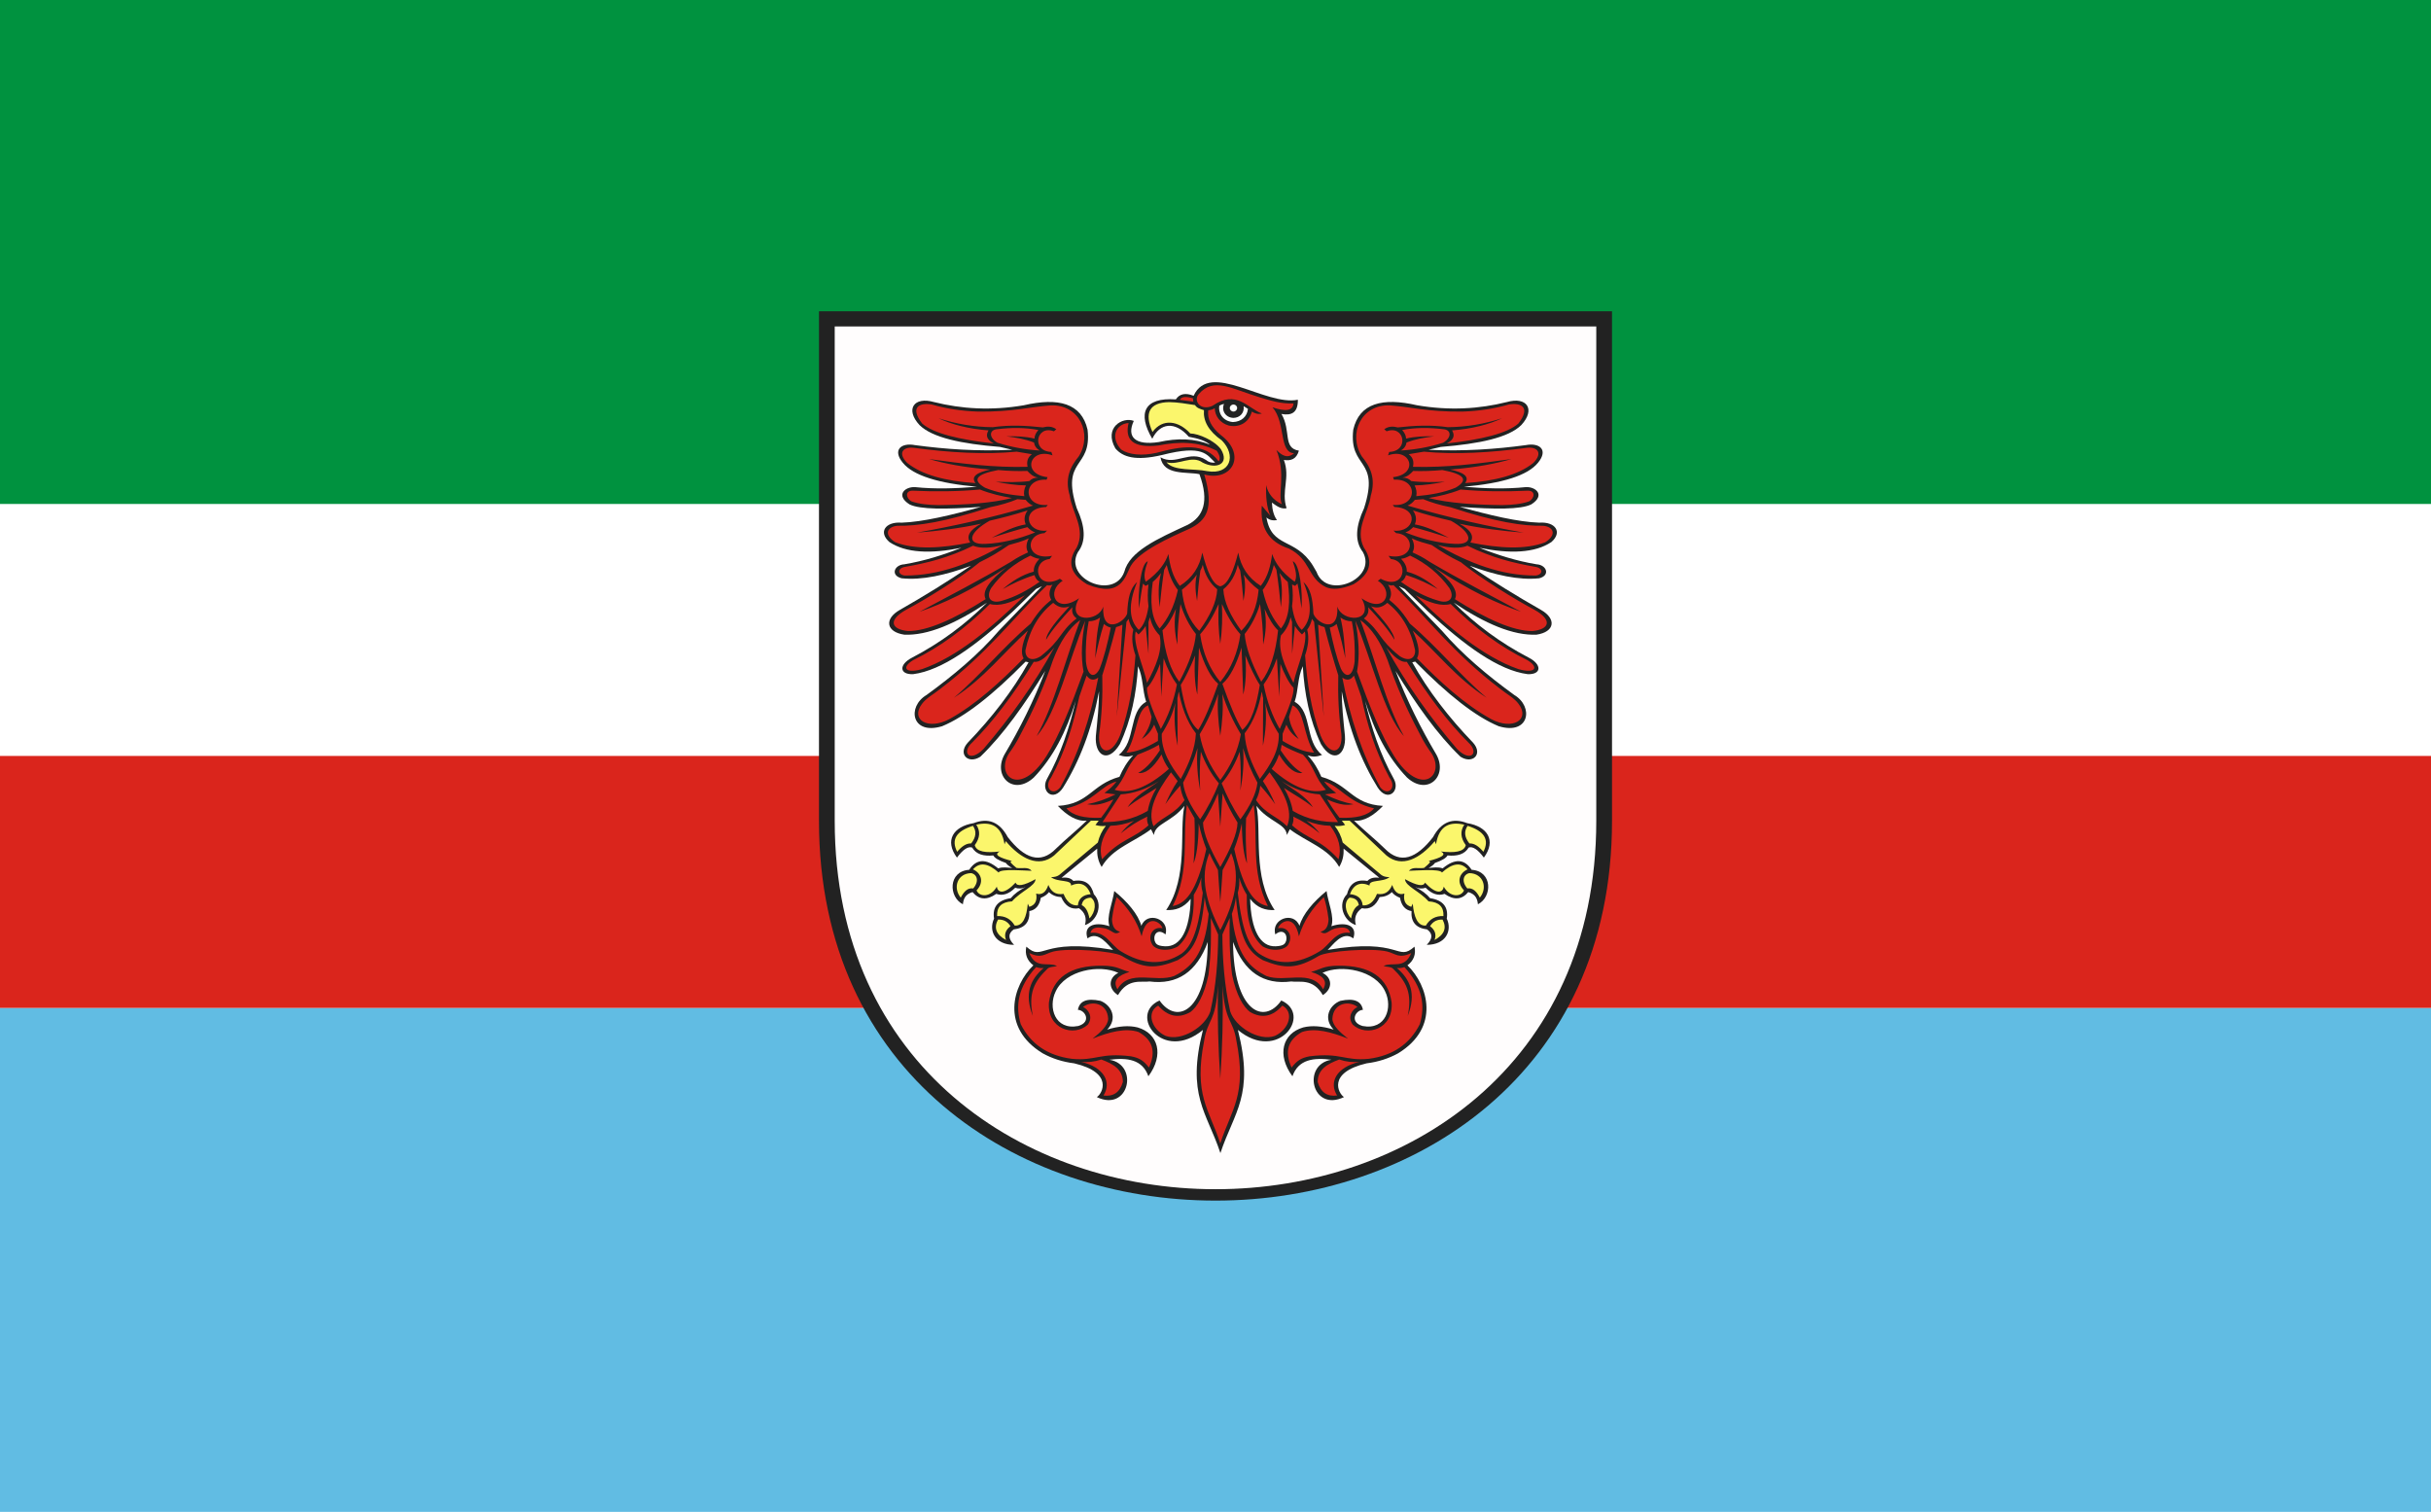
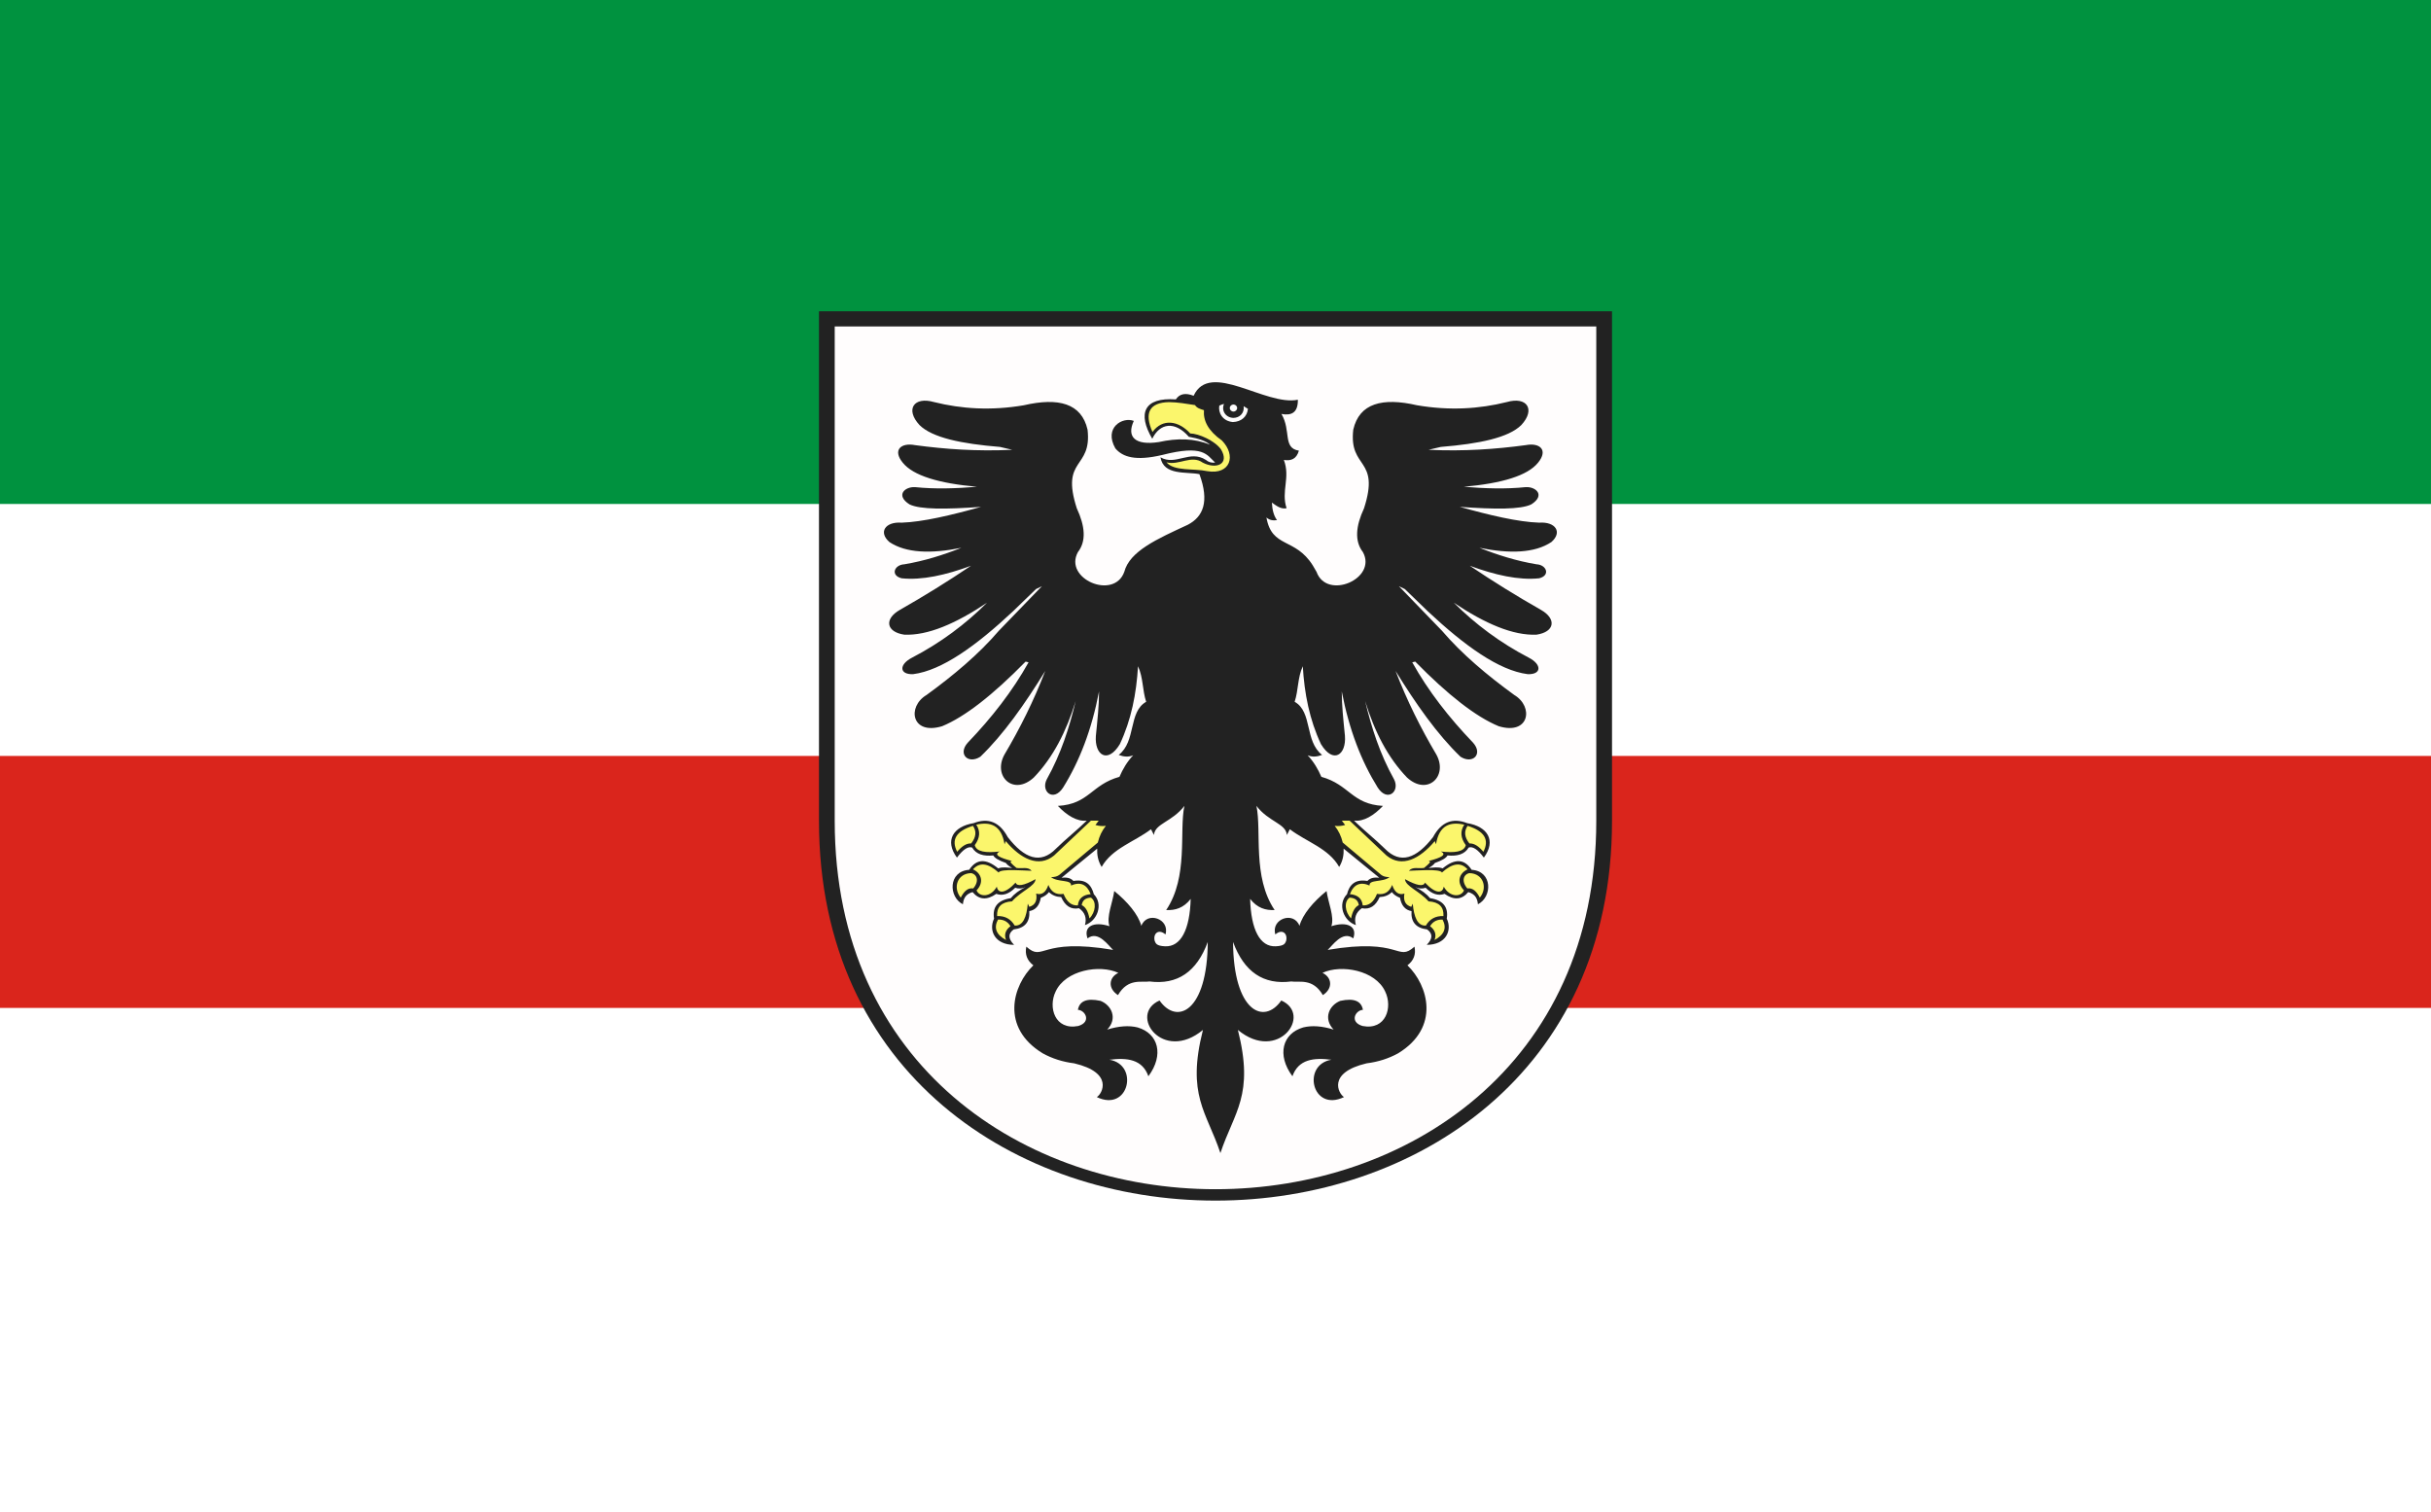
<svg xmlns="http://www.w3.org/2000/svg" version="1.0" width="1640" height="1020" id="svg2">
  <defs id="defs4">
    <marker markerUnits="strokeWidth" refX="0" refY="5" markerWidth="4" markerHeight="3" orient="auto" viewBox="0 0 10 10" id="ArrowEnd">
-       <path d="M 0,0 L 10,5 L 0,10 L 0,0 z" id="path7" />
+       <path d="M 0,0 L 0,10 L 0,0 z" id="path7" />
    </marker>
    <marker markerUnits="strokeWidth" refX="10" refY="5" markerWidth="4" markerHeight="3" orient="auto" viewBox="0 0 10 10" id="ArrowStart">
-       <path d="M 10,0 L 0,5 L 10,10 L 10,0 z" id="path10" />
-     </marker>
+       </marker>
  </defs>
  <g transform="translate(326.836,500.476)" id="g2434">
    <rect width="1640" height="1020" x="-326.836" y="-500.476" id="rect2432" style="fill:#ffffff;fill-opacity:1" />
    <rect width="1640" height="340" x="-326.836" y="-500.476" id="rect2398" style="fill:#00923f;fill-opacity:1" />
-     <rect width="1640" height="340" x="-326.836" y="179.524" id="rect2428" style="fill:#61bce3;fill-opacity:1" />
    <rect width="1640" height="170" x="-326.836" y="9.524" id="rect2430" style="fill:#da251c;fill-opacity:1" />
  </g>
  <g transform="translate(329.693,485.811)" id="g2444">
    <path d="M 757.807,-275.811 L 757.807,68.029 C 757.807,409.576 222.807,409.576 222.807,68.029 L 222.807,-275.811 L 757.807,-275.811" id="path14" style="fill:#222222;fill-rule:evenodd;stroke:none" />
-     <path d="M 493.528,-90.245 C 488.128,-91.448 484.531,-101.046 481.4,-112.989 C 479.645,-103.514 474.795,-95.906 466.21,-90.555 C 461.371,-96.741 459.532,-104.223 458.534,-112.062 C 456.46,-106.007 452.251,-99.816 443.346,-93.34 C 441.491,-96.457 442.638,-101.511 444.625,-107.113 C 439.828,-105.816 437.857,-85.263 438.711,-75.389 C 439.546,-80.459 440.134,-86.599 441.428,-92.1 C 441.958,-91.587 442.491,-91.073 443.024,-90.555 C 443.717,-90.864 444.408,-91.173 445.1,-91.482 C 444.505,-86.585 444.424,-81.684 445.1,-76.782 C 443.983,-68.995 441.799,-63.684 438.545,-60.846 C 431.978,-67.431 431.205,-77.941 437.428,-93.187 C 432.686,-88.805 431.194,-82.41 430.715,-71.833 C 428.748,-65.595 413.501,-57.186 414.567,-76.63 C 411.692,-65.953 388.826,-65.335 398.26,-82.197 C 382.058,-71.007 375.983,-87.147 387.23,-93.959 C 386.592,-94.42 385.951,-94.886 385.313,-95.351 C 369.204,-86.681 365.393,-107.324 378.441,-108.658 C 378.97,-109.381 379.504,-110.103 380.037,-110.821 C 362.344,-107.318 361.276,-125.112 374.92,-126.139 C 375.503,-126.706 376.091,-127.271 376.679,-127.837 C 362.185,-126.192 358.772,-143.107 376.041,-143.773 C 376.412,-144.235 376.787,-144.701 377.158,-145.166 C 360.372,-143.568 359.785,-163.165 376.362,-162.185 C 376.574,-162.752 376.787,-163.318 376.999,-163.888 C 359.244,-165.839 364.925,-184.125 380.359,-178.588 C 380.091,-179.358 379.828,-180.133 379.558,-180.907 C 365.757,-181.425 369.378,-199.372 381.316,-194.832 C 381.846,-195.294 382.38,-195.759 382.913,-196.222 C 380.118,-198.258 377.026,-198.31 373.8,-197.458 C 362.73,-198.683 351.564,-199.275 340.058,-197.611 C 327.416,-197.707 315.233,-199.834 303.441,-203.644 C 312.102,-199.416 324.254,-196.374 337.183,-195.443 C 335.896,-193.231 334.663,-189.831 340.7,-186.624 C 317.332,-189.208 300.002,-193.372 292.411,-200.083 C 283.83,-211.256 290.706,-214.243 298.804,-212.924 C 308.609,-210.091 319.056,-208.493 330.145,-208.131 C 353.918,-207.874 364.899,-211.326 379.075,-212.306 C 398.558,-213.107 407.463,-193.096 398.102,-177.954 C 392.262,-170.93 388.479,-162.912 392.027,-151.338 C 393.568,-139.684 402.952,-128.955 396.66,-116.367 C 390.055,-106.673 392.401,-98.42 403.694,-91.608 C 426.907,-82.019 429.37,-97.169 433.119,-103.987 C 439.013,-114.073 459.621,-123.231 472.873,-129.137 C 483.726,-134.47 489.752,-142.023 482.733,-165.709 C 501.424,-160.607 511.694,-179.027 493.825,-192.344 C 487.46,-197.644 484.654,-203.208 485.404,-209.04 C 486.772,-209.081 488.415,-209.546 489.783,-210.429 C 489.987,-204.973 493.478,-200.407 499.163,-198.75 C 505.236,-197.275 512.598,-199.811 514.843,-208.131 C 517.031,-206.678 519.358,-206.191 521.549,-206.85 C 512.103,-210.358 504.296,-223.214 488.276,-212.016 C 480.044,-208.351 475.119,-215.509 479.034,-219.967 C 489.211,-231.657 501.189,-223.427 520.254,-217.714 C 526.875,-215.729 534.358,-213.252 542.915,-213.61 C 542.571,-208.776 537.847,-207.911 528.741,-211.025 C 537.914,-200.493 532.916,-180.616 543.325,-180.018 C 538.664,-176.092 534.968,-178.684 531.413,-182.204 C 537.983,-166.036 532.027,-152.257 535.107,-145.632 C 529.356,-148.347 525.797,-152.651 524.429,-158.551 C 524.274,-151.017 524.715,-143.826 527.3,-137.881 C 525.383,-140.131 523.466,-142.384 521.549,-144.641 C 520.266,-129.852 526.125,-120.222 539.769,-115.748 C 554.85,-108.222 552.187,-95.739 564.906,-89.664 C 569.119,-87.906 574.847,-88.093 583.369,-91.612 C 594.666,-98.42 597.012,-106.673 590.404,-116.371 C 584.115,-128.955 593.492,-139.684 595.037,-151.341 C 598.585,-162.912 594.806,-170.93 588.962,-177.957 C 579.605,-193.096 588.506,-213.111 607.989,-212.31 C 622.166,-211.33 633.146,-207.878 656.919,-208.135 C 668.004,-208.497 678.451,-210.093 688.26,-212.928 C 696.361,-214.243 703.237,-211.259 694.657,-200.087 C 687.066,-193.376 669.735,-189.212 646.368,-186.628 C 652.405,-189.831 651.173,-193.235 649.885,-195.446 C 662.805,-196.374 674.962,-199.42 683.626,-203.648 C 671.834,-199.842 659.652,-197.715 647.01,-197.614 C 635.508,-199.279 624.341,-198.687 613.269,-197.461 C 610.045,-198.31 606.953,-198.262 604.155,-196.225 C 604.684,-195.763 605.218,-195.298 605.751,-194.836 C 617.69,-199.372 621.312,-181.429 607.506,-180.911 C 607.243,-180.14 606.977,-179.366 606.71,-178.59 C 622.143,-184.125 627.824,-165.846 610.069,-163.891 C 610.278,-163.326 610.493,-162.759 610.706,-162.189 C 627.279,-163.169 626.691,-143.572 609.906,-145.17 C 610.278,-144.708 610.652,-144.243 611.023,-143.777 C 628.288,-143.111 624.875,-126.192 610.385,-127.841 C 610.969,-127.275 611.557,-126.709 612.144,-126.143 C 625.787,-125.115 624.72,-107.318 607.026,-110.825 C 607.557,-110.106 608.09,-109.384 608.623,-108.662 C 621.667,-107.332 617.861,-86.685 601.751,-95.355 C 601.113,-94.893 600.471,-94.428 599.834,-93.962 C 611.077,-87.154 605.002,-71.01 588.803,-82.201 C 598.234,-65.338 575.372,-65.956 572.493,-76.633 C 573.556,-57.19 558.317,-65.599 556.346,-71.837 C 555.866,-82.41 554.375,-88.805 549.632,-93.191 C 555.851,-77.944 555.077,-67.435 548.515,-60.85 C 545.265,-63.688 543.081,-68.999 541.96,-76.786 C 542.636,-81.687 542.555,-86.585 541.96,-91.485 C 542.648,-91.18 543.344,-90.871 544.035,-90.559 C 544.565,-91.073 545.099,-91.587 545.632,-92.104 C 546.922,-86.603 547.51,-80.466 548.349,-75.393 C 549.199,-85.263 547.232,-105.816 542.435,-107.116 C 544.422,-101.519 545.57,-96.465 543.715,-93.344 C 534.81,-99.816 530.601,-106.007 528.526,-112.065 C 527.528,-104.226 525.692,-96.748 520.85,-90.559 C 512.269,-95.906 507.419,-103.514 505.66,-112.993 C 502.533,-101.049 498.935,-91.452 493.532,-90.249 L 493.528,-90.245 z M 475.386,-214.842 C 475.166,-215.569 475.05,-216.294 475.174,-217.028 C 470.45,-218.552 467.188,-218.22 466.296,-216.038 L 475.389,-214.846 L 475.386,-214.842 z M 431.669,-200.426 C 422.985,-199.811 419.093,-190.579 426.714,-182.479 C 432.04,-178.922 440.783,-178.152 450.538,-180.315 C 467.231,-184.826 483.012,-187.473 492.434,-174.591 C 493.71,-176.136 493.284,-178.509 491.155,-181.708 C 478.536,-188.147 465.29,-187.917 451.817,-185.264 C 434.452,-183.306 428.991,-189.183 431.669,-200.426 z M 370.823,-195.704 C 361.845,-197.461 352.063,-197.372 343.081,-196.244 C 337.38,-195.882 337.434,-190.367 343.239,-187.116 C 352.778,-184.088 362.32,-182.412 371.863,-181.857 C 369.467,-182.989 368.133,-185.261 367.867,-187.272 C 361.633,-189.7 355.398,-190.676 349.16,-191.447 C 355.394,-191.551 361.953,-191.451 368.188,-189.902 C 368.21,-191.834 369.096,-193.77 370.823,-195.704 z M 616.237,-195.704 C 625.215,-197.461 634.997,-197.372 643.98,-196.244 C 649.681,-195.882 649.63,-190.367 643.821,-187.116 C 634.282,-184.088 624.74,-182.412 615.197,-181.857 C 617.593,-182.989 618.927,-185.261 619.193,-187.272 C 625.428,-189.7 631.662,-190.676 637.9,-191.447 C 631.666,-191.551 625.107,-191.451 618.873,-189.902 C 618.85,-191.834 617.968,-193.77 616.237,-195.704 z M 366.425,-179.381 C 363.31,-177.012 362.831,-174.073 363.549,-170.871 C 341.102,-170.234 319.048,-173.034 297.029,-176.129 C 307.662,-173.038 320.563,-170.457 338.442,-169.013 C 329.29,-167.132 325.159,-164.246 328.371,-159.884 C 307.859,-161.225 292.175,-165.557 282.315,-173.5 C 275.625,-180.233 279.676,-184.46 286.47,-183.712 C 311.257,-180.401 334.817,-179.023 356.191,-181.083 C 359.599,-180.516 363.012,-179.95 366.421,-179.381 L 366.425,-179.381 z M 620.631,-179.381 C 623.747,-177.012 624.226,-174.073 623.507,-170.871 C 645.954,-170.234 668.008,-173.034 690.027,-176.129 C 679.394,-173.038 666.493,-170.457 648.614,-169.013 C 657.766,-167.132 661.897,-164.246 658.685,-159.884 C 679.197,-161.225 694.881,-165.557 704.736,-173.5 C 711.427,-180.233 707.376,-184.46 700.582,-183.712 C 675.796,-180.401 652.231,-179.023 630.862,-181.083 C 627.453,-180.516 624.04,-179.95 620.631,-179.381 z M 370.584,-163.597 C 367.283,-164.164 365.366,-165.966 363.391,-168.081 C 356.836,-167.85 350.281,-168.103 343.722,-168.699 C 328.799,-165.966 325.816,-161.996 334.771,-156.785 C 342.659,-153.489 351.722,-151.889 361.315,-151.061 C 360.836,-153.486 361.211,-155.91 362.432,-158.331 C 355.611,-158.379 348.789,-159.516 341.968,-160.804 C 349.589,-160.551 357.211,-160.276 364.832,-161.266 C 366.27,-162.968 368.299,-163.537 370.588,-163.586 L 370.584,-163.597 z M 616.472,-163.597 C 619.777,-164.164 621.695,-165.966 623.665,-168.081 C 630.22,-167.85 636.775,-168.103 643.334,-168.699 C 658.257,-165.966 661.24,-161.996 652.286,-156.785 C 644.397,-153.489 635.334,-151.889 625.744,-151.061 C 626.22,-153.486 625.849,-155.91 624.627,-158.331 C 631.449,-158.379 638.268,-159.516 645.093,-160.804 C 637.471,-160.551 629.849,-160.276 622.228,-161.266 C 620.79,-162.968 618.761,-163.537 616.472,-163.586 L 616.472,-163.597 z M 352.99,-149.826 C 339.003,-146.265 321.68,-145.286 303.422,-145.028 C 296.654,-145.129 290.416,-145.751 285.353,-147.501 C 281.465,-149.512 280.669,-154.722 285.832,-154.775 C 301.644,-154.034 316.875,-154.227 331.404,-155.546 C 338.601,-152.682 345.798,-151.032 352.99,-149.822 L 352.99,-149.826 z M 634.066,-149.826 C 648.053,-146.265 665.376,-145.286 683.638,-145.028 C 690.406,-145.129 696.644,-145.751 701.707,-147.501 C 705.595,-149.512 706.391,-154.722 701.227,-154.775 C 685.416,-154.034 670.184,-154.227 655.656,-155.546 C 648.459,-152.682 641.263,-151.032 634.069,-149.822 L 634.066,-149.826 z M 362.266,-148.585 C 363.704,-146.678 365.358,-145.393 367.221,-144.719 C 337.353,-135.971 312.335,-130.668 288.866,-126.46 C 303.124,-127.566 317.514,-129.324 332.201,-132.493 C 324.42,-128.266 321.97,-124.035 324.846,-119.804 C 305.154,-115.816 287.614,-114.873 274.319,-119.957 C 266.272,-125.063 268.672,-130.478 275.757,-131.096 C 289.265,-130.843 307.712,-133.569 338.28,-143.629 C 345.315,-144.995 351.34,-146.853 356.67,-149.043 C 358.533,-148.89 360.4,-148.734 362.266,-148.581 L 362.266,-148.585 z M 624.79,-148.585 C 623.352,-146.678 621.699,-145.393 619.835,-144.719 C 649.703,-135.971 674.721,-130.668 698.189,-126.46 C 683.932,-127.566 669.542,-129.324 654.855,-132.493 C 662.636,-128.266 665.086,-124.035 662.211,-119.804 C 681.902,-115.816 699.446,-114.873 712.741,-119.957 C 720.788,-125.063 718.388,-130.478 711.303,-131.096 C 697.796,-130.843 679.348,-133.569 648.78,-143.629 C 641.745,-144.995 635.72,-146.853 630.391,-149.043 C 628.528,-148.89 626.661,-148.734 624.793,-148.581 L 624.79,-148.585 z M 363.545,-141.468 C 355.019,-138.686 346.489,-136.467 337.963,-134.507 C 323.625,-126.511 321.974,-118.207 335.088,-118.881 C 346.06,-119.302 357.273,-122.072 368.666,-126.616 C 366.908,-127.182 365.149,-128.37 363.391,-130.172 C 355.398,-128.064 347.402,-125.588 339.405,-123.055 C 346.876,-126.903 354.37,-130.68 362.27,-132.028 C 360.779,-135.636 361.633,-138.682 363.549,-141.464 L 363.545,-141.468 z M 623.511,-141.468 C 632.037,-138.686 640.567,-136.467 649.093,-134.507 C 663.432,-126.511 665.082,-118.207 651.968,-118.881 C 640.999,-119.302 629.783,-122.072 618.39,-126.616 C 620.148,-127.182 621.906,-128.37 623.665,-130.172 C 631.658,-128.064 639.655,-125.588 647.651,-123.055 C 640.18,-126.903 632.686,-130.68 624.787,-132.028 C 626.278,-135.636 625.424,-138.682 623.507,-141.464 L 623.511,-141.468 z M 346.915,-118.099 C 338.802,-116.013 331.899,-115.603 326.77,-117.637 C 309.965,-109.365 295.282,-105.887 281.036,-103.403 C 275.76,-102.633 275.498,-98.193 280.719,-97.522 C 303.747,-97.422 325.603,-105.827 346.919,-118.102 L 346.915,-118.099 z M 640.141,-118.099 C 648.254,-116.013 655.157,-115.603 660.286,-117.637 C 677.091,-109.365 691.774,-105.887 706.02,-103.403 C 711.295,-102.633 711.559,-98.193 706.337,-97.522 C 683.309,-97.422 661.457,-105.827 640.138,-118.102 L 640.141,-118.099 z M 364.346,-122.586 C 360.082,-120.568 355.178,-119.283 350.915,-118.102 C 343.421,-113.007 339.15,-110.379 331.265,-106.539 C 318.19,-95.717 293.763,-80.871 281.678,-74.466 C 269.113,-67.469 271.432,-61.148 282.957,-60.076 C 295.854,-60.012 313.819,-68.031 335.246,-81.583 C 332.425,-87.125 338.338,-94.51 349.156,-102.938 C 324.965,-87.017 306.723,-78.675 290.629,-73.074 C 310.989,-83.956 331.192,-94.375 352.353,-106.807 C 356.971,-110.032 360.531,-111.577 363.863,-113.149 C 362.32,-115.83 362.483,-119.079 364.342,-122.586 L 364.346,-122.586 z M 622.711,-122.586 C 626.974,-120.568 631.879,-119.283 636.141,-118.102 C 643.635,-113.007 647.907,-110.379 655.791,-106.539 C 668.866,-95.717 693.289,-80.871 705.379,-74.466 C 717.943,-67.469 715.624,-61.148 704.099,-60.076 C 691.202,-60.012 673.237,-68.031 651.81,-81.583 C 654.632,-87.125 648.718,-94.51 637.9,-102.938 C 662.091,-87.017 680.333,-78.675 696.423,-73.074 C 676.063,-83.956 655.865,-94.375 634.7,-106.807 C 630.081,-110.032 626.522,-111.577 623.19,-113.149 C 624.732,-115.83 624.57,-119.079 622.711,-122.586 z M 365.467,-110.981 C 367.33,-109.954 369.246,-109.023 371.542,-108.818 C 369.146,-106.296 367.545,-103.511 367.705,-100.156 C 359.457,-97.954 352.874,-93.493 346.76,-88.395 C 353.032,-91.876 359.777,-95.176 368.184,-97.831 C 368.93,-95.512 370.1,-94.018 371.701,-93.347 C 363.588,-87.572 355.301,-83.136 346.757,-80.66 C 339.107,-78.06 335.056,-82.283 338.922,-89.012 C 345.639,-98.398 354.486,-105.723 365.467,-110.985 L 365.467,-110.981 z M 621.59,-110.981 C 619.727,-109.954 617.81,-109.023 615.515,-108.818 C 617.91,-106.296 619.511,-103.511 619.352,-100.156 C 627.599,-97.954 634.182,-93.493 640.296,-88.395 C 634.02,-91.876 627.279,-95.176 618.869,-97.831 C 618.123,-95.512 616.952,-94.018 615.351,-93.347 C 623.465,-87.572 631.751,-83.136 640.296,-80.66 C 647.945,-78.06 651.996,-82.283 648.13,-89.012 C 641.413,-98.398 632.566,-105.723 621.586,-110.985 L 621.59,-110.981 z M 338.122,-78.331 C 344.194,-76.567 352.294,-78.961 361.787,-84.212 C 339.166,-62.172 316.293,-42.792 292.387,-34.387 C 280.557,-31.087 278.532,-35.727 286.312,-40.42 C 304.211,-49.198 321.502,-61.711 338.122,-78.328 L 338.122,-78.331 z M 648.939,-78.331 C 642.866,-76.567 634.766,-78.961 625.273,-84.212 C 647.895,-62.172 670.767,-42.792 694.672,-34.387 C 706.503,-31.087 708.528,-35.727 700.748,-40.42 C 682.849,-49.198 665.558,-61.711 648.939,-78.328 L 648.939,-78.331 z M 304.86,-21.229 C 336.626,-45.417 352.724,-67.755 376.659,-91.016 C 377.881,-90.603 379.11,-90.912 380.335,-91.325 C 377.668,-86.994 377.934,-83.799 379.535,-81.113 C 375.898,-78.06 371.913,-75.051 365.66,-65.13 C 346.3,-48.59 331.895,-30.345 313.815,-15.043 C 334.28,-28.297 347.073,-45.269 363.704,-60.381 C 359.151,-50.196 358.989,-44.833 360.828,-41.659 C 345.388,-25.891 328.784,-10.599 310.781,-0.653 C 296.176,7.083 284.344,-0.395 292.233,-10.865 C 295.162,-14.938 300.655,-17.777 304.864,-21.229 L 304.86,-21.229 z M 682.2,-21.229 C 650.435,-45.417 634.337,-67.755 610.401,-91.016 C 609.179,-90.603 607.95,-90.912 606.725,-91.325 C 609.392,-86.994 609.122,-83.799 607.521,-81.113 C 611.158,-78.06 615.144,-75.051 621.397,-65.13 C 640.756,-48.59 655.161,-30.345 673.241,-15.043 C 652.773,-28.297 639.983,-45.269 623.352,-60.381 C 627.905,-50.196 628.067,-44.833 626.228,-41.659 C 641.672,-25.891 658.272,-10.599 676.279,-0.653 C 690.884,7.083 702.715,-0.395 694.827,-10.865 C 691.898,-14.938 686.405,-17.777 682.196,-21.229 L 682.2,-21.229 z M 380.818,-79.107 C 371.171,-71.576 364.933,-60.951 362.108,-47.231 C 361.726,-41.973 365.903,-38.982 372.342,-43.056 C 387.091,-54.739 385.039,-59.689 396.646,-68.586 C 393.765,-70.649 393.232,-73.278 393.769,-76.168 C 386.464,-68.344 379.909,-60.787 376.022,-54.195 C 376.215,-59.138 383.524,-67.707 391.853,-76.786 C 388.358,-75.397 384.733,-75.553 380.822,-79.107 L 380.818,-79.107 z M 606.239,-79.107 C 615.886,-71.576 622.123,-60.951 624.945,-47.231 C 625.331,-41.973 621.149,-38.982 614.71,-43.056 C 599.962,-54.739 602.014,-59.689 590.408,-68.586 C 593.287,-70.649 593.82,-73.278 593.283,-76.168 C 600.588,-68.344 607.143,-60.787 611.03,-54.195 C 610.838,-59.138 603.529,-67.707 595.2,-76.786 C 598.694,-75.397 602.32,-75.553 606.231,-79.107 L 606.239,-79.107 z M 381.618,-49.086 C 367.948,-24.044 351.746,-1.454 333.805,19.466 C 324.467,29.029 318.522,21.965 326.291,14.982 C 339.884,1.418 353.689,-16.689 367.705,-39.332 C 372.091,-38.662 376.807,-43.145 381.614,-49.078 L 381.618,-49.086 z M 605.442,-49.086 C 619.112,-24.044 635.314,-1.454 653.251,19.466 C 662.59,29.029 668.533,21.965 660.765,14.982 C 647.172,1.418 633.367,-16.689 619.352,-39.332 C 614.965,-38.662 610.25,-43.145 605.442,-49.078 L 605.442,-49.086 z M 358.749,9.719 C 367.971,-7.613 375.272,-24.324 380.655,-40.416 C 385.507,-53.156 391.636,-62.184 399.045,-67.494 C 389.24,-41.395 381.351,-9.724 369.625,10.803 C 382.948,-3.687 391.478,-41.086 402.404,-67.033 C 400.166,-55.045 399.258,-43.44 401.287,-32.681 C 392.274,-7.997 384.884,10.457 376.184,24.415 C 358.223,52.526 341.647,37.465 350.919,22.561 C 353.527,19.003 356.144,14.926 358.753,9.719 L 358.749,9.719 z M 628.307,9.719 C 619.085,-7.613 611.784,-24.324 606.401,-40.416 C 601.55,-53.156 595.42,-62.184 588.011,-67.494 C 597.817,-41.395 605.704,-9.724 617.431,10.803 C 604.108,-3.687 595.579,-41.086 584.652,-67.033 C 586.89,-55.045 587.799,-43.44 585.773,-32.681 C 594.786,-7.997 602.176,10.457 610.876,24.415 C 628.836,52.526 645.413,37.465 636.141,22.561 C 633.529,19.003 630.916,14.926 628.307,9.719 z M 404.804,-66.724 C 407.838,-66.623 410.292,-67.651 412.476,-69.2 C 410.226,-60.023 409.647,-50.839 409.121,-41.656 C 410.818,-49.391 412.465,-57.13 415.034,-64.865 C 416.364,-63.628 417.91,-62.805 419.669,-62.393 C 417.55,-51.853 415.123,-42.348 412.155,-34.696 C 409.172,-28.405 404.054,-28.405 402.883,-39.645 C 402.536,-48.561 403.022,-57.394 404.8,-66.724 L 404.804,-66.724 z M 582.252,-66.724 C 579.218,-66.623 576.767,-67.651 574.58,-69.2 C 576.83,-60.023 577.41,-50.839 577.935,-41.656 C 576.238,-49.391 574.592,-57.13 572.022,-64.865 C 570.692,-63.628 569.146,-62.805 567.388,-62.393 C 569.506,-51.853 571.933,-42.348 574.901,-34.696 C 577.885,-28.405 583.002,-28.405 584.177,-39.645 C 584.525,-48.561 584.038,-57.394 582.26,-66.724 L 582.252,-66.724 z M 446.063,-69.356 C 447.032,-65.282 448.656,-61.211 452.618,-57.134 C 454.875,-47.238 450.016,-36.249 444.145,-25.102 C 441.59,-36.654 434.394,-51.923 436.47,-59.763 C 437.107,-59.097 437.749,-58.426 438.387,-57.752 C 440.412,-59.658 442.008,-61.569 443.183,-63.476 C 443.821,-57.186 444.463,-50.892 445.1,-44.598 C 445.1,-51.767 445.1,-58.937 445.1,-66.105 C 445.417,-67.189 445.738,-68.269 446.059,-69.352 L 446.063,-69.356 z M 540.998,-69.356 C 540.028,-65.282 538.404,-61.211 534.443,-57.134 C 532.186,-47.238 537.044,-36.249 542.915,-25.102 C 545.47,-36.654 552.666,-51.923 550.59,-59.763 C 549.953,-59.097 549.311,-58.426 548.674,-57.752 C 546.652,-59.658 545.052,-61.569 543.877,-63.476 C 543.24,-57.186 542.597,-50.892 541.96,-44.598 C 541.96,-51.767 541.96,-58.937 541.96,-66.105 C 541.643,-67.189 541.322,-68.269 541.002,-69.352 L 540.998,-69.356 z M 463.652,-75.08 C 460.618,-68.172 457.58,-63.323 454.538,-60.537 C 456.189,-45.068 459.976,-33.511 465.89,-25.877 C 473.017,-39.235 476.348,-49.655 477.082,-58.061 C 472.553,-63.785 469.09,-70.544 466.689,-78.331 C 465.438,-69.204 464.584,-60.076 464.611,-50.944 C 462.612,-58.988 462.241,-67.037 463.652,-75.08 z M 523.408,-75.08 C 526.442,-68.172 529.48,-63.323 532.522,-60.537 C 530.872,-45.068 527.084,-33.511 521.17,-25.877 C 514.044,-39.235 510.712,-49.655 509.977,-58.061 C 514.508,-63.785 517.971,-70.544 520.37,-78.331 C 521.623,-69.204 522.476,-60.076 522.446,-50.944 C 524.444,-58.988 524.815,-67.037 523.405,-75.08 L 523.408,-75.08 z M 455.335,-41.656 C 457.889,-34.539 460.873,-28.662 464.29,-24.015 C 461.994,-12.25 458.272,-2.462 453.417,6.003 C 447.129,-7.922 443.612,-17.828 444.145,-21.85 C 447.079,-24.562 450.647,-31.742 452.938,-37.943 C 453.201,-31.035 453.468,-22.73 453.735,-15.817 C 454.264,-24.431 454.797,-33.045 455.331,-41.659 L 455.335,-41.656 z M 531.722,-41.656 C 529.167,-34.539 526.183,-28.662 522.766,-24.015 C 525.063,-12.25 528.784,-2.462 533.639,6.003 C 539.927,-7.922 543.444,-17.828 542.911,-21.85 C 539.977,-24.562 536.41,-31.742 534.118,-37.943 C 533.855,-31.035 533.589,-22.73 533.322,-15.817 C 532.792,-24.431 532.259,-33.045 531.726,-41.659 L 531.722,-41.656 z M 476.603,-43.667 C 475.884,-34.204 476.206,-24.197 478.041,-17.206 C 478.412,-27.78 478.783,-38.353 479.158,-48.926 C 482.672,-37.488 486.885,-28.901 492.11,-24.48 C 487.232,-10.633 482.702,0.197 478.679,6.625 C 472.549,1.694 469.144,-9.691 466.849,-23.702 C 469.859,-28.215 473.485,-35.95 476.599,-43.663 L 476.603,-43.667 z M 510.453,-43.667 C 511.172,-34.204 510.851,-24.197 509.015,-17.206 C 508.644,-27.78 508.269,-38.353 507.898,-48.926 C 504.381,-37.488 500.172,-28.901 494.947,-24.48 C 499.824,-10.633 504.358,0.197 508.377,6.625 C 514.508,1.694 517.912,-9.691 520.208,-23.702 C 517.197,-28.215 513.572,-35.95 510.457,-43.663 L 510.453,-43.667 z M 493.528,-25.716 C 500.91,-34.792 505.386,-45.521 507.094,-57.901 C 502.221,-63.316 498.221,-70.433 494.622,-78.324 C 495.047,-69.557 494.835,-60.582 493.532,-51.402 C 492.226,-60.582 492.013,-69.557 492.438,-78.324 C 488.844,-70.433 484.843,-63.316 479.966,-57.901 C 481.67,-45.521 486.147,-34.792 493.532,-25.716 L 493.528,-25.716 z M 425.911,10.338 C 432.334,-7.184 434.997,-25.318 436.304,-43.667 C 434.332,-49.444 433.424,-55.219 434.865,-60.996 C 433.08,-63.42 432.176,-65.845 431.669,-68.266 C 431.194,-67.598 430.711,-66.928 430.232,-66.254 C 428.048,-44.952 425.864,-23.65 423.677,-2.347 C 424.956,-23.031 426.235,-43.712 427.515,-64.396 C 426.081,-63.625 424.639,-63.059 423.201,-62.698 C 420.326,-51.454 417.234,-40.625 413.925,-30.204 C 414.265,-16.8 413.643,-3.587 411.85,9.41 C 410.624,22.564 419.792,25.346 425.922,10.338 L 425.911,10.338 z M 561.145,10.338 C 554.722,-7.184 552.059,-25.318 550.752,-43.667 C 552.724,-49.444 553.633,-55.219 552.191,-60.996 C 553.976,-63.42 554.88,-65.845 555.387,-68.266 C 555.862,-67.598 556.346,-66.928 556.825,-66.254 C 559.008,-44.952 561.196,-23.65 563.379,-2.347 C 562.1,-23.031 560.821,-43.712 559.541,-64.396 C 560.975,-63.625 562.417,-63.059 563.855,-62.698 C 566.731,-51.454 569.823,-40.625 573.127,-30.204 C 572.787,-16.8 573.409,-3.587 575.206,9.41 C 576.432,22.564 567.264,25.346 561.134,10.338 L 561.145,10.338 z M 403.363,-30.052 C 405.546,-26.908 408.159,-26.443 411.197,-28.659 C 405.975,-1.405 397.662,23.413 385.614,45.308 C 380.501,51.803 374.1,45.614 379.38,38.809 C 389.225,20.601 394.539,2.394 398.408,-15.814 C 400.058,-20.559 401.708,-25.303 403.363,-30.048 L 403.363,-30.052 z M 583.693,-30.052 C 581.51,-26.908 578.898,-26.443 575.859,-28.659 C 581.081,-1.405 589.395,23.413 601.442,45.308 C 606.559,51.803 612.956,45.614 607.676,38.809 C 597.831,20.601 592.513,2.394 588.649,-15.814 C 586.998,-20.559 585.344,-25.303 583.693,-30.048 L 583.693,-30.052 z M 457.413,-104.636 C 459.064,-97.571 461.569,-91.951 464.927,-87.773 C 462.265,-75.859 457.843,-67.916 452.618,-61.778 C 446.758,-68.995 446.171,-80.191 447.983,-93.187 C 450.384,-95.199 452.034,-97.21 453.579,-99.22 C 451.505,-91.59 451.717,-83.803 452.622,-76.168 C 453.421,-84.368 454.38,-93.031 455.659,-101.388 C 456.243,-102.472 456.831,-103.552 457.413,-104.636 z M 529.642,-104.636 C 527.992,-97.571 525.487,-91.951 522.129,-87.773 C 524.792,-75.859 529.213,-67.916 534.439,-61.778 C 540.298,-68.995 540.886,-80.191 539.073,-93.187 C 536.673,-95.199 535.022,-97.21 533.48,-99.22 C 535.556,-91.59 535.343,-83.803 534.439,-76.168 C 533.639,-84.368 532.68,-93.031 531.401,-101.388 C 530.817,-102.472 530.23,-103.552 529.646,-104.636 L 529.642,-104.636 z M 481.721,-104.792 C 483.317,-97.876 486.463,-92.268 491.472,-88.238 C 491.047,-79.56 486.567,-70.146 479.32,-60.232 C 472.305,-67.305 468.7,-76.731 467.648,-87.929 C 471.857,-91.124 475.216,-94.532 477.721,-98.141 C 476.255,-92.212 476.789,-86.279 477.879,-80.347 C 478.463,-87.207 479.1,-94.066 480.117,-100.927 C 480.916,-102.215 481.342,-103.504 481.713,-104.792 L 481.721,-104.792 z M 505.336,-104.792 C 503.74,-97.876 500.597,-92.268 495.585,-88.238 C 496.009,-79.56 500.489,-70.146 507.736,-60.232 C 514.751,-67.305 518.356,-76.731 519.408,-87.929 C 515.199,-91.124 511.84,-94.532 509.336,-98.141 C 510.8,-92.212 510.267,-86.279 509.177,-80.347 C 508.594,-87.207 507.957,-94.066 506.939,-100.927 C 506.14,-102.215 505.714,-103.504 505.343,-104.792 L 505.336,-104.792 z M 493.528,40.511 C 500.539,30.969 505.494,20.758 507.411,9.563 C 502.189,0.9 498.031,-8.179 494.939,-17.672 C 495.658,-8.231 494.912,1.205 493.528,10.643 C 492.144,1.205 491.394,-8.231 492.114,-17.672 C 489.026,-8.183 484.867,0.897 479.645,9.563 C 481.562,20.754 486.518,30.966 493.528,40.511 z M 465.569,-19.217 C 467.316,-9.72 470.636,0.685 477.078,8.941 C 476.626,19.205 472.414,29.469 466.849,39.733 C 459.582,30.221 453.634,20.419 454.055,9.25 C 458.291,2.674 461.492,-4.238 463.169,-11.639 C 462.21,-1.997 462.743,7.648 464.765,17.298 C 464.714,6.568 464.661,-4.157 464.607,-14.886 C 465.032,-15.915 465.14,-18.186 465.565,-19.217 L 465.569,-19.217 z M 521.487,-19.217 C 519.741,-9.72 516.42,0.685 509.977,8.941 C 510.43,19.205 514.638,29.469 520.208,39.733 C 527.474,30.221 533.423,20.419 533.001,9.25 C 528.765,2.674 525.564,-4.238 523.887,-11.639 C 524.846,-1.997 524.313,7.648 522.291,17.298 C 522.342,6.568 522.395,-4.157 522.45,-14.886 C 522.024,-15.915 521.92,-18.186 521.491,-19.217 L 521.487,-19.217 z M 444.783,-9.933 C 436.416,-6.428 437.803,10.077 430.232,21.942 C 436.694,21.633 443.009,19.001 451.497,14.051 C 451.497,12.453 451.497,10.856 451.497,9.258 C 450.647,7.195 449.792,5.132 448.938,3.068 C 446.167,8.918 443.399,10.747 440.625,12.814 C 443.551,8.386 446.406,3.903 447.18,-2.194 C 446.383,-4.771 445.583,-7.352 444.783,-9.929 L 444.783,-9.933 z M 542.277,-9.933 C 550.641,-6.428 549.257,10.077 556.825,21.942 C 550.363,21.633 544.047,19.001 535.56,14.051 C 535.56,12.453 535.56,10.856 535.56,9.258 C 536.41,7.195 537.264,5.132 538.118,3.068 C 540.89,8.918 543.66,10.747 546.432,12.814 C 543.506,8.386 540.649,3.903 539.877,-2.194 C 540.673,-4.771 541.473,-7.352 542.273,-9.929 L 542.277,-9.933 z M 452.138,16.684 C 448.064,19.13 443.106,21.298 437.749,23.335 C 429.435,32.154 430.073,38.653 422.239,47.007 C 431.755,50.105 444.226,45.919 458.859,32.929 C 456.486,29.681 454.994,26.429 453.905,23.182 C 447.671,33.394 442.608,36.228 438.074,35.715 C 442.109,33.462 446.615,29.67 452.784,20.396 C 452.571,19.161 452.358,17.924 452.146,16.684 L 452.138,16.684 z M 534.921,16.684 C 538.996,19.13 543.954,21.298 549.311,23.335 C 557.625,32.154 556.987,38.653 564.821,47.007 C 555.31,50.105 542.834,45.919 528.2,32.929 C 530.574,29.681 532.066,26.429 533.155,23.182 C 539.39,33.394 544.453,36.228 548.986,35.715 C 544.951,33.462 540.444,29.67 534.276,20.396 C 534.489,19.161 534.702,17.924 534.915,16.684 L 534.921,16.684 z M 478.203,18.847 C 475.634,27.51 472.305,35.193 468.453,42.209 C 469.213,49.397 473.237,57.713 479.963,66.968 C 485.075,59.307 489.18,51.159 492.593,42.675 C 487.143,36.236 483.333,29 480.441,21.324 C 479.525,30.087 479.602,38.858 479.963,47.628 C 478.254,38.034 477.353,28.441 478.203,18.847 z M 508.857,18.847 C 511.426,27.51 514.755,35.193 518.608,42.209 C 517.847,49.397 513.823,57.713 507.098,66.968 C 501.984,59.307 497.88,51.159 494.468,42.675 C 499.916,36.236 503.728,29 506.619,21.324 C 507.535,30.087 507.458,38.858 507.098,47.628 C 508.802,38.034 509.707,28.441 508.857,18.847 z M 460.294,35.252 C 450.627,48.377 444.041,60.964 448.463,71.616 C 455.926,64.342 462.585,63.724 469.41,53.978 C 467.733,50.73 466.93,47.479 466.535,44.231 C 462.693,48.406 459.455,52.585 456.464,56.764 C 458.735,51.553 461.221,46.343 464.777,41.136 C 463.285,39.178 461.793,37.219 460.301,35.26 L 460.294,35.252 z M 526.763,35.252 C 536.429,48.377 543.015,60.964 538.593,71.616 C 531.134,64.342 524.471,63.724 517.649,53.978 C 519.327,50.73 520.13,47.479 520.525,44.231 C 524.366,48.406 527.606,52.585 530.597,56.764 C 528.324,51.553 525.84,46.343 522.283,41.136 C 523.776,39.178 525.268,37.219 526.759,35.26 L 526.763,35.252 z M 423.515,41.443 C 413.017,44.071 407.954,55.367 389.777,59.546 C 393.932,64.443 401.715,66.35 413.122,65.888 C 416.372,61.661 419.038,57.739 421.435,53.512 C 411.85,57.873 407.684,57.393 403.687,56.76 C 410.084,55.576 416.48,53.356 422.876,50.108 C 420.159,49.799 417.655,49.49 415.363,49.181 C 418.641,46.782 421.52,44.254 423.519,41.445 L 423.515,41.443 z M 563.542,41.443 C 574.04,44.071 579.103,55.367 597.279,59.546 C 593.125,64.443 585.34,66.35 573.935,65.888 C 570.684,61.661 568.018,57.739 565.622,53.512 C 575.21,57.873 579.377,57.393 583.369,56.76 C 576.976,55.576 570.58,53.356 564.184,50.108 C 566.901,49.799 569.405,49.49 571.697,49.181 C 568.42,46.782 565.54,44.254 563.542,41.445 L 563.542,41.443 z M 452.297,41.133 C 443.662,46.6 435.032,49.59 426.394,50.105 C 422.293,56.343 418.184,62.584 414.08,68.826 C 424.082,68.908 434.197,67.351 444.621,61.247 C 445.459,56.09 447.566,50.932 450.534,45.774 C 443.303,50.615 437.413,53.516 431.028,58.77 C 435.77,51.241 444.83,46.649 452.293,41.129 L 452.297,41.133 z M 534.759,41.133 C 543.394,46.6 552.025,49.59 560.663,50.105 C 564.764,56.343 568.868,62.584 572.972,68.826 C 562.97,68.908 552.855,67.351 542.431,61.247 C 541.593,56.09 539.487,50.932 536.518,45.774 C 543.749,50.615 549.639,53.516 556.025,58.77 C 551.283,51.241 542.222,46.649 534.759,41.129 L 534.759,41.133 z M 444.301,65.117 C 443.929,67.075 444.196,69.035 445.096,70.998 C 434.491,80.487 426.282,80.073 413.755,93.897 C 411.633,86.773 413.373,79.258 419.348,71.307 C 424.678,71.202 430.007,70.07 435.337,67.902 C 431.283,70.737 428.728,73.575 426.386,76.412 C 432.353,71.553 438.324,67.917 444.293,65.117 L 444.301,65.117 z M 542.756,65.117 C 543.127,67.075 542.861,69.035 541.96,70.998 C 552.565,80.487 560.774,80.073 573.301,93.897 C 575.423,86.773 573.683,79.258 567.708,71.307 C 562.378,71.202 557.049,70.07 551.719,67.902 C 555.774,70.737 558.328,73.575 560.67,76.412 C 554.703,71.553 548.731,67.917 542.764,65.117 L 542.756,65.117 z M 471.007,57.225 C 467.81,79.969 473.244,101.632 461.414,125.467 C 469.485,123.933 477.33,117.423 484.117,86.937 C 481.96,81.433 480.306,75.683 479.004,69.761 C 478.764,83.924 477.435,92.01 475.486,96.683 C 476.336,86.729 476.549,76.565 476.125,66.2 C 474.42,63.21 472.715,60.22 471.007,57.229 L 471.007,57.225 z M 516.049,57.225 C 519.246,79.969 513.811,101.632 525.642,125.467 C 517.572,123.933 509.727,117.423 502.935,86.937 C 505.092,81.433 506.746,75.683 508.053,69.761 C 508.292,83.924 509.622,92.01 511.57,96.683 C 510.719,86.729 510.507,76.565 510.932,66.2 C 512.637,63.21 514.341,60.22 516.049,57.229 L 516.049,57.225 z M 493.528,99.16 C 500.481,86.907 505.015,76.439 505.173,69.142 C 501.216,62.785 497.779,56.261 495.101,49.494 L 493.528,71.928 L 491.955,49.494 C 489.28,56.261 485.841,62.785 481.883,69.142 C 482.041,76.439 486.571,86.907 493.528,99.16 z M 493.528,141.716 C 502.947,123.494 507.624,105.879 500.856,89.722 C 499.174,93.745 497.215,97.148 495.101,101.171 C 494.626,108.183 494.146,115.818 493.532,122.835 C 492.921,115.822 492.438,108.187 491.962,101.171 C 489.849,97.148 487.889,93.745 486.208,89.722 C 479.44,105.879 484.121,123.494 493.536,141.716 L 493.528,141.716 z M 480.762,106.28 C 479.699,110.146 477.995,114.016 475.649,117.885 C 476.036,135.233 472.228,146.49 464.935,152.699 C 457.715,156.799 448.919,154.889 447.346,150.845 C 444.47,145.533 448.038,138.927 454.538,140.48 C 453.688,136.405 443.561,129.702 440.469,145.895 C 437.367,135.542 431.477,126.901 423.681,119.434 C 422.428,123.118 421.311,127.709 420.484,134.286 C 420.589,139.187 422.401,142.022 425.918,142.796 C 421.655,145.835 420.751,141.147 414.567,140.323 C 409.562,139.344 406.682,140.42 405.936,143.571 C 415.904,141.973 419.634,151.82 426.402,155.95 C 440.976,164.858 454.627,165.916 467.498,157.495 C 476.464,150.978 479.602,134.592 481.729,116.488 C 480.689,113.084 480.531,109.681 480.77,106.276 L 480.762,106.28 z M 506.298,106.28 C 507.361,110.146 509.066,114.016 511.412,117.885 C 511.025,135.233 514.832,146.49 522.125,152.699 C 529.345,156.799 538.141,154.889 539.71,150.845 C 542.587,145.533 539.023,138.927 532.518,140.48 C 533.368,136.405 543.494,129.702 546.586,145.895 C 549.69,135.542 555.58,126.901 563.376,119.434 C 564.628,123.118 565.745,127.709 566.572,134.286 C 566.467,139.187 564.655,142.022 561.138,142.796 C 565.401,145.835 566.305,141.147 572.489,140.323 C 577.495,139.344 580.374,140.42 581.124,143.571 C 571.155,141.973 567.426,151.82 560.659,155.95 C 546.08,164.858 532.433,165.916 519.563,157.495 C 510.595,150.978 507.458,134.592 505.332,116.488 C 506.371,113.084 506.53,109.681 506.29,106.276 L 506.298,106.28 z M 417.918,201.601 C 417.349,190.254 406.021,189.274 400.97,193.557 C 404.537,195.207 407.95,200.312 404.166,205.47 C 394.894,214.029 376.613,208.51 377.942,190.462 C 380.343,173.752 392.336,165.499 413.921,165.704 C 424.206,165.704 426.181,168.485 432.311,169.878 C 424.743,172.169 420.639,175.629 424.156,181.639 C 431.936,167.662 449.95,177.36 462.372,172.668 C 473.202,167.234 483.019,158.951 485.717,130.734 C 484.33,127.02 483.533,123.308 483,119.594 C 480.326,148.081 475.022,156.062 464.773,161.994 C 450.009,168.028 441.641,167.875 427.035,159.056 C 421.013,155.756 391.59,153.586 380.98,156.118 C 375.067,157.611 373.147,161.115 364.674,157.198 C 369.309,168.336 377.146,162.922 383.38,165.863 C 381.042,166.664 379.226,166.24 377.32,167.395 C 367.975,176.351 363.886,184.108 367.074,199.594 C 361.134,184.634 365.451,174.783 374.429,167.253 C 372.729,167.457 371.02,167.253 369.312,166.635 C 356.732,180.403 355.294,193.039 358.92,205.165 C 365.605,218.434 376.969,226.397 393.457,228.531 C 409.713,230.076 412.059,224.2 433.273,226.829 C 439.241,227.961 441.908,229.92 445.425,234.411 C 450.325,223.734 447.983,215.738 438.391,210.428 C 429.575,207.508 418.752,210.397 407.37,214.912 C 412.812,210.633 417.621,206.298 417.921,201.605 L 417.918,201.601 z M 569.142,201.601 C 569.711,190.254 581.039,189.274 586.09,193.557 C 582.523,195.207 579.11,200.312 582.894,205.47 C 592.166,214.029 610.447,208.51 609.118,190.462 C 606.721,173.752 594.729,165.499 573.138,165.704 C 562.854,165.704 560.879,168.485 554.749,169.878 C 562.317,172.169 566.421,175.629 562.905,181.639 C 555.124,167.662 537.105,177.36 524.688,172.668 C 513.857,167.234 504.04,158.951 501.343,130.734 C 502.73,127.02 503.527,123.308 504.06,119.594 C 506.735,148.081 512.037,156.062 522.287,161.994 C 537.052,168.028 545.419,167.875 560.024,159.056 C 566.046,155.756 595.471,153.586 606.079,156.118 C 611.993,157.611 613.914,161.115 622.386,157.198 C 617.748,168.336 609.913,162.922 603.68,165.863 C 606.018,166.664 607.835,166.24 609.74,167.395 C 619.085,176.351 623.175,184.108 619.986,199.594 C 625.926,184.634 621.609,174.783 612.63,167.253 C 614.331,167.457 616.04,167.253 617.748,166.635 C 630.328,180.403 631.766,193.039 628.141,205.165 C 621.454,218.434 610.091,226.397 593.6,228.531 C 577.343,230.076 574.997,224.2 553.783,226.829 C 547.816,227.961 545.148,229.92 541.632,234.411 C 536.731,223.734 539.073,215.738 548.666,210.428 C 557.481,207.508 568.308,210.397 579.686,214.912 C 574.244,210.633 569.436,206.298 569.135,201.605 L 569.142,201.601 z M 399.529,230.538 C 404.108,231.053 408.692,230.538 413.28,228.992 C 421.017,231.872 427.793,235.473 427.827,244.158 C 425.802,251.118 421.431,254.161 414.718,253.286 C 420.31,244.467 415.405,234.251 399.529,230.538 z M 587.531,230.538 C 582.951,231.053 578.368,230.538 573.78,228.992 C 566.043,231.872 559.267,235.473 559.233,244.158 C 561.258,251.118 565.625,254.161 572.343,253.286 C 566.749,244.467 571.65,234.251 587.531,230.538 z M 487.159,133.516 C 488.809,137.228 490.463,140.942 492.114,144.654 C 492.005,161.752 490.788,178.973 486.842,196.492 C 483.483,206.856 467.494,217.016 456.618,213.046 C 446.859,208.447 443.608,196.916 451.663,192.622 C 458.071,199.929 465.294,201.605 473.408,196.954 C 477.937,193.55 482.575,185.967 485.559,171.886 C 487.518,156.01 487.333,145.578 487.155,133.512 L 487.159,133.516 z M 499.902,133.516 C 498.251,137.228 496.597,140.942 494.947,144.654 C 495.054,161.752 496.276,178.973 500.222,196.492 C 503.577,206.856 519.57,217.016 530.442,213.046 C 540.205,208.447 543.451,196.916 535.397,192.622 C 528.989,199.929 521.766,201.605 513.649,196.954 C 509.119,193.55 504.486,185.967 501.498,171.886 C 499.538,156.01 499.723,145.578 499.902,133.512 L 499.902,133.516 z M 493.528,241.99 C 492.086,220.997 491.557,200.003 491.955,179.011 C 490.517,204.231 484.925,201.601 482.683,216.148 C 475.409,253.114 485.999,262.439 493.528,285.627 C 501.053,262.439 511.651,253.114 504.373,216.148 C 502.136,201.605 496.538,204.235 495.101,179.011 C 495.5,200 494.969,220.993 493.528,241.99" id="path16" style="fill:#da251c;fill-opacity:1;fill-rule:evenodd;stroke:none" />
    <path d="M 476.472,-212.522 C 477.771,-210.537 479.572,-210.009 482.517,-209.081 C 481.937,-202.009 485.354,-195.153 494.634,-188.609 C 504.494,-178.539 500.38,-165.288 484.774,-167.936 C 475.602,-169.925 462.318,-167.739 457.251,-173.899 C 465.604,-171.649 474.164,-179.131 481.694,-173.701 C 490.838,-168.982 499.999,-172.658 494.015,-182.642 C 489.795,-188.538 478.927,-193.309 473.268,-193.376 C 465.294,-202.154 454.546,-203.614 447.798,-194.37 C 442.051,-207.29 445.726,-214.313 459.142,-214.511 C 464.982,-214.403 470.026,-213.52 476.464,-212.526 L 476.472,-212.522 z M 406.295,67.847 C 408.035,67.847 409.778,67.847 411.522,67.847 C 410.787,68.818 410.048,69.791 409.314,70.762 C 411.656,71.474 414.002,71.668 416.349,71.344 C 413.736,74.583 411.927,78.346 410.922,82.624 C 402.28,89.883 393.635,97.148 384.988,104.41 C 383.651,105.446 381.772,105.963 379.361,105.963 C 383.848,109.595 393.364,107.39 392.826,111.602 C 399.126,108.88 403.548,110.824 406.091,117.439 C 400.8,117.889 397.921,120.421 397.449,125.025 C 393.163,125.277 389.947,122.689 387.802,117.244 C 382.275,118.154 379.327,115.494 377.553,111.215 C 375.878,116.269 373.131,118.213 369.312,117.047 C 370.181,121.844 368.648,124.824 364.69,125.992 C 364.357,125.281 364.021,124.57 363.685,123.855 C 362.85,132.864 360.504,138.96 354.842,138.636 C 352.233,134.163 348.279,132.022 342.984,132.219 C 342.651,126.059 345.863,122.753 353.032,122.298 C 359.062,115.36 368.713,112.117 368.914,107.319 C 360.941,111.725 356.453,112.504 355.445,109.651 C 348.109,117.561 343.482,116.913 342.779,112.373 C 338.628,119.829 330.987,119.438 329.109,114.902 C 334.385,109.39 332.34,103.23 326.697,100.702 C 331.119,95.711 336.881,96.423 343.985,102.839 C 345.206,100.079 362.405,101.64 366.298,101.673 C 363.685,98.694 359.866,100.378 356.047,99.729 C 352.902,97.074 350.687,95.32 353.032,95.063 C 344.658,92.926 340.305,90.784 344.792,88.646 C 335.648,89.712 329.012,89 327.907,84.367 C 331.455,79.507 331.795,74.9 328.911,70.558 C 338.562,68.386 345.871,70.908 348.008,83.787 C 348.275,83.075 348.541,82.36 348.809,81.648 C 358.877,93.588 370.974,99.867 381.379,91.373 C 389.553,83.529 398.13,75.679 406.303,67.835 L 406.295,67.847 z M 580.764,67.847 C 579.025,67.847 577.282,67.847 575.539,67.847 C 576.273,68.818 577.011,69.791 577.75,70.762 C 575.407,71.474 573.061,71.668 570.715,71.344 C 573.328,74.583 575.137,78.346 576.142,82.624 C 584.784,89.883 593.429,97.148 602.075,104.41 C 603.413,105.446 605.291,105.963 607.703,105.963 C 603.216,109.595 593.701,107.39 594.238,111.602 C 587.937,108.88 583.516,110.824 580.969,117.439 C 586.26,117.889 589.143,120.421 589.611,125.025 C 593.897,125.277 597.113,122.689 599.258,117.244 C 604.785,118.154 607.734,115.494 609.508,111.215 C 611.182,116.269 613.93,118.213 617.748,117.047 C 616.878,121.844 618.413,124.824 622.37,125.992 C 622.703,125.281 623.039,124.57 623.376,123.855 C 624.211,132.864 626.557,138.96 632.218,138.636 C 634.827,134.163 638.781,132.022 644.076,132.219 C 644.409,126.059 641.197,122.753 634.027,122.298 C 627.998,115.36 618.347,112.117 618.146,107.319 C 626.119,111.725 630.606,112.504 631.616,109.651 C 638.951,117.561 643.574,116.913 644.281,112.373 C 648.432,119.829 656.073,119.438 657.951,114.902 C 652.676,109.39 654.721,103.23 660.363,100.702 C 655.942,95.711 650.179,96.423 643.075,102.839 C 641.85,100.079 624.655,101.64 620.763,101.673 C 623.376,98.694 627.194,100.378 631.013,99.729 C 634.158,97.074 636.374,95.32 634.027,95.063 C 642.402,92.926 646.759,90.784 642.268,88.646 C 651.412,89.712 658.048,89 659.153,84.367 C 655.601,79.507 655.265,74.9 658.148,70.558 C 648.497,68.386 641.189,70.908 639.052,83.787 C 638.785,83.075 638.519,82.36 638.248,81.648 C 628.179,93.588 616.083,99.867 605.682,91.373 C 597.507,83.529 588.931,75.679 580.757,67.835 L 580.764,67.847 z M 326.685,71.348 C 329.229,75.042 328.827,78.997 325.48,83.213 C 322.032,83.049 318.951,85.381 316.033,88.855 C 311.813,80.688 315.365,74.849 326.689,71.348 L 326.685,71.348 z M 660.374,71.348 C 657.832,75.042 658.233,78.997 661.58,83.213 C 665.029,83.049 668.109,85.381 671.027,88.855 C 675.247,80.688 671.695,74.849 660.374,71.348 z M 325.476,103.253 C 329.426,104.027 331.103,108.63 326.883,113.561 C 323.165,113.01 320.551,115.665 318.441,119.784 C 313.015,113.233 315.964,103.443 325.476,103.249 L 325.476,103.253 z M 661.58,103.253 C 657.631,104.027 655.954,108.63 660.174,113.561 C 663.888,113.01 666.505,115.665 668.614,119.784 C 674.041,113.233 671.092,103.443 661.58,103.249 L 661.58,103.253 z M 343.572,134.573 C 346.845,134.506 349.81,135.482 352.012,139.046 C 348.596,141.638 347.591,144.751 348.998,148.383 C 342.365,144.814 340.557,140.211 343.572,134.573 z M 643.485,134.573 C 640.211,134.506 637.246,135.482 635.044,139.046 C 638.46,141.638 639.466,144.751 638.059,148.383 C 644.691,144.814 646.5,140.211 643.485,134.573 z M 400.062,124.845 C 400.529,121.606 402.605,119.922 406.293,119.792 C 410.176,122.417 409.508,129.482 405.287,133.795 C 404.352,128.998 402.605,126.015 400.062,124.845 z M 586.994,124.845 C 586.527,121.606 584.451,119.922 580.764,119.792 C 576.88,122.417 577.548,129.482 581.769,133.795 C 582.704,128.998 584.451,126.015 586.994,124.845" id="path18" style="fill:#fbf66c;fill-opacity:1;fill-rule:evenodd;stroke:none" />
    <path d="M 747.186,-265.581 L 747.186,67.992 C 747.186,399.337 233.424,399.337 233.424,67.992 L 233.424,-265.581 L 747.186,-265.581 z M 493.617,292.121 C 502.878,264.246 516.602,253.226 505.401,209.039 C 532.618,231.522 556.025,198.585 534.686,189.178 C 522.902,205.988 502.418,196.581 502.147,149.697 C 509.571,169.878 522.666,178.761 541.446,176.34 C 546.532,177.226 555.878,173.759 562.723,185.542 C 569.726,181.021 568.891,173.595 562.471,170.526 C 575.153,164.632 598.184,168.75 604.773,183.122 C 609.945,193.699 605.353,209.441 589.506,206.376 C 580.451,203.709 584.711,195.717 589.758,195.475 C 588.734,189.821 584.188,187.319 574.492,189.423 C 566.939,192.406 562.85,201.371 569.989,208.8 C 562.143,206.376 555.302,205.895 549.466,207.347 C 535.471,211.422 531.505,225.876 542.208,240.288 C 546.204,228.896 556.469,227.607 568.489,229.149 C 548.341,232.456 555.348,264.752 577,254.339 C 573.278,252.079 565.466,237.868 592.266,231.569 C 600.023,230.602 607.115,228.341 613.539,224.792 C 642.136,207.318 633.769,178.958 619.797,165.451 C 624.048,162.221 625.636,158.021 624.55,152.855 C 612.538,163.51 616.04,146.557 565.981,155.034 C 568.984,152.449 575.991,141.631 583.249,147.284 C 586.21,139.087 579.036,135.616 568.481,139.05 C 570.65,132.592 566.313,123.226 565.231,115.312 C 556.392,122.481 549.11,130.986 546.957,138.808 C 543.12,128.633 527.521,134.126 530.69,144.617 C 535.274,140.58 539.197,143.973 537.948,148.975 C 537.287,150.509 536.959,152.367 530.941,152.605 C 520.355,153.097 514.244,141.452 513.672,120.633 C 518.427,126.768 524.1,128.462 530.191,128.141 C 515.09,105.696 521.515,75.015 517.928,57.895 C 526.268,68.796 537.867,69.761 538.451,77.515 C 539.116,76.226 539.784,74.931 540.452,73.642 C 551.549,82.118 566.65,86.479 573.742,99.074 C 576.242,94.956 576.911,90.84 576.745,86.721 C 584.753,93.26 592.761,99.801 600.773,106.34 C 597.851,106.094 595.015,106.172 592.765,108.519 C 584.421,107.145 580.668,111.099 579.002,117.479 C 572.412,124.257 576.668,135.56 585.007,138.308 C 583.675,133.545 585.007,129.751 589.012,126.928 C 594.35,127.974 598.354,125.475 601.024,119.42 C 604.441,119.26 607.196,118.127 609.284,116.03 C 610.447,117.643 612.283,118.935 614.787,119.903 C 615.704,125.151 618.293,128.138 622.544,128.864 C 622.042,136.208 625.543,140.327 633.057,141.217 C 636.976,144.04 636.891,147.511 632.81,151.63 C 645.653,151.63 650.159,142.104 646.325,133.951 C 647.574,126.119 643.825,121.516 635.063,120.145 C 632.725,117.319 629.389,114.817 625.053,112.637 C 627.388,113.766 629.722,113.926 632.06,113.118 C 636.311,117.394 640.571,118.768 644.826,117.234 C 651.165,121.669 656.506,121.266 660.842,116.023 C 665.94,117.55 666.937,120.782 667.347,124.257 C 677.067,119.412 677.4,101.975 663.091,101.003 C 658.253,93.573 651.745,93.253 643.57,100.035 C 640.401,98.922 637.232,99.532 634.058,99.793 C 636.141,98.664 637.56,97.533 638.314,96.404 C 643.148,94.71 645.985,93.014 646.824,91.32 C 653.452,91.965 658.462,90.516 661.09,85.991 C 663.837,85.023 667.262,87.28 671.351,92.772 C 679.858,81.228 673.851,71.78 660.088,69.523 C 650.469,65.772 642.677,68.509 637.061,78.967 C 625.9,93.358 615.016,97.514 604.522,86.717 C 597.932,80.259 590.338,74.286 583.748,67.824 C 590.295,68.67 597.391,64.152 603.27,57.895 C 582.16,56.689 580.826,43.606 561.721,38.276 C 559.511,33.148 556.674,28.225 552.461,23.745 C 555.711,25.116 558.966,24.713 562.22,23.502 C 550.289,14.218 555.882,-5.483 543.699,-12.346 C 546.285,-20.096 545.616,-28.573 549.203,-36.323 C 550.262,-17.925 553.725,-0.225 561.467,16.24 C 569.703,29.815 578.616,23.547 577.633,10.651 C 576.552,-0.266 575.473,-9.933 575.485,-19.363 C 580.498,6.744 588.738,27.838 599.761,45.554 C 606.347,55.642 614.942,48.052 610.772,39.982 C 601.148,22.758 595.532,5.05 591.25,-12.823 C 597.546,7.701 606.559,25.346 619.534,38.768 C 633.258,51.364 647.361,37.882 639.306,23.268 C 628.879,5.664 619.534,-12.983 611.773,-33.168 C 625.525,-10.875 639.817,9.533 655.575,24.721 C 663.83,29.967 670.926,22.948 664.085,15.276 C 647.899,-1.598 633.88,-19.523 623.035,-38.982 C 623.7,-39.142 624.369,-39.302 625.034,-39.466 C 647.091,-16.987 665.968,-2.202 681.354,4.133 C 702.124,10.386 705.127,-9.069 691.866,-16.939 C 673.555,-30.259 656.7,-44.39 643.059,-60.295 C 633.382,-70.306 623.704,-80.32 614.026,-90.331 C 615.359,-89.686 616.693,-89.043 618.031,-88.395 C 623.201,-83.389 628.373,-78.384 633.548,-73.379 C 658.326,-50.206 681.438,-33.492 700.88,-30.99 C 710.221,-30.587 710.724,-37.448 701.63,-42.129 C 682.366,-52.15 665.658,-64.645 651.068,-79.189 C 672.174,-65.04 691.117,-56.925 706.886,-57.632 C 719.15,-59.45 720.567,-68.25 709.888,-74.343 C 693.536,-83.628 677.516,-93.56 661.832,-104.137 C 678.946,-97.802 694.862,-94.249 708.641,-95.66 C 716.439,-97.601 713.603,-104.784 706.889,-105.105 C 693.289,-107.365 680.608,-111.399 668.344,-116.244 C 688.906,-112.088 705.679,-112.654 716.904,-120.117 C 724.494,-126.735 719.736,-134.001 708.645,-133.196 C 694.359,-133.677 675.378,-138.198 655.08,-143.852 C 678.857,-142.161 696.211,-141.997 703.388,-145.546 C 713.023,-151.725 706.429,-157.535 699.635,-157.173 C 686.089,-155.761 672.051,-156.246 657.835,-157.416 C 683.573,-159.698 700.845,-164.904 707.895,-173.641 C 715.036,-182.341 708.927,-187.305 699.635,-185.506 C 679.236,-182.765 657.793,-181.231 634.055,-182.36 C 636.806,-183.004 639.558,-183.652 642.313,-184.297 C 668.259,-186.393 688.036,-190.512 696.628,-199.07 C 706.387,-209.647 700.381,-218.447 686.869,-214.571 C 668.244,-209.911 648.258,-208.661 626.297,-212.392 C 602.872,-217.799 587.312,-213.762 583.245,-195.923 C 580.161,-169.038 601.6,-177.273 590.504,-142.876 C 584.934,-130.91 583.976,-120.777 589.754,-113.328 C 599.599,-95.322 565.393,-80.711 558.467,-100.007 L 555.924,-104.364 C 544.004,-123.372 528.328,-115.742 524.664,-136.69 C 527.045,-134.608 529.426,-134.608 531.811,-134.906 C 529.739,-137.658 528.583,-141.599 528.352,-146.73 C 531.458,-144.522 534.528,-142.12 538.265,-142.939 C 534.424,-154.466 540.951,-163.541 536.421,-175.519 C 541.144,-174.74 544.913,-176.003 546.567,-181.764 C 535.501,-183.548 541.496,-195.153 534.806,-206.533 C 541.454,-205.308 545.987,-207.237 545.872,-216.127 C 524.042,-211.666 486.532,-242.68 475.541,-218.805 C 470.01,-220.961 466.014,-220.141 463.552,-216.351 C 441.935,-217.874 437.594,-206.869 447.643,-189.797 C 452.699,-200.284 462.806,-202.072 472.313,-191.134 C 479.227,-189.946 483.994,-188.163 486.61,-185.779 C 476.062,-190.166 464.418,-190.318 452.022,-187.563 C 436.172,-185.149 430.139,-190.947 435.191,-201.841 C 427.734,-204.779 414.748,-197.424 422.741,-183.32 C 427.696,-177.41 436.458,-174.658 454.333,-178.859 C 482.305,-186.028 484.442,-178.911 490.077,-173.727 C 487.692,-173.433 485.616,-174.025 483.85,-175.511 C 472.94,-182.576 463.404,-171.347 453.182,-177.295 C 455.257,-164.801 470.705,-167.702 479.468,-165.918 C 486.27,-147.378 482.041,-137.226 471.63,-131.778 C 451.041,-122.24 432.434,-114.043 428.77,-100.003 C 421.844,-80.707 387.64,-95.322 397.484,-113.324 C 403.262,-120.773 402.299,-130.906 396.734,-142.872 C 385.637,-177.265 407.076,-169.031 403.992,-195.919 C 399.927,-213.762 384.366,-217.799 360.941,-212.388 C 338.98,-208.657 318.994,-209.908 300.365,-214.567 C 286.849,-218.439 280.843,-209.647 290.606,-199.066 C 299.197,-190.512 318.975,-186.393 344.92,-184.293 C 347.672,-183.648 350.424,-183.004 353.18,-182.356 C 329.445,-181.228 308.002,-182.759 287.599,-185.503 C 278.307,-187.302 272.197,-182.337 279.339,-173.638 C 286.389,-164.901 303.662,-159.694 329.399,-157.412 C 315.183,-156.242 301.146,-155.758 287.599,-157.17 C 280.8,-157.531 274.211,-151.721 283.846,-145.542 C 291.019,-141.993 308.377,-142.154 332.154,-143.848 C 311.855,-138.194 292.874,-133.673 278.59,-133.193 C 267.493,-133.997 262.739,-126.735 270.33,-120.114 C 281.554,-112.65 298.324,-112.081 318.89,-116.24 C 306.626,-111.399 293.945,-107.362 280.344,-105.101 C 273.631,-104.781 270.794,-97.597 278.593,-95.657 C 292.368,-94.249 308.288,-97.798 325.403,-104.133 C 309.718,-93.56 293.702,-83.628 277.345,-74.34 C 266.666,-68.246 268.085,-59.447 280.348,-57.629 C 296.117,-56.925 315.059,-65.036 336.166,-79.185 C 321.579,-64.642 304.868,-52.146 285.604,-42.125 C 276.514,-37.444 277.016,-30.584 286.354,-30.986 C 305.791,-33.485 328.908,-50.199 353.686,-73.375 C 358.857,-78.38 364.029,-83.385 369.204,-88.391 C 370.537,-89.035 371.87,-89.68 373.208,-90.327 C 363.534,-80.316 353.853,-70.306 344.174,-60.291 C 330.535,-44.39 313.68,-30.259 295.367,-16.935 C 282.107,-9.065 285.11,10.39 305.88,4.137 C 321.263,-2.194 340.143,-16.983 362.201,-39.463 C 362.865,-39.302 363.534,-39.142 364.199,-38.978 C 353.354,-19.523 339.336,-1.598 323.149,15.279 C 316.312,22.948 323.4,29.971 331.66,24.724 C 347.417,9.537 361.706,-10.871 375.461,-33.164 C 367.705,-12.983 358.359,5.667 347.927,23.272 C 339.873,37.885 353.972,51.371 367.701,38.772 C 380.671,25.35 389.684,7.705 395.985,-12.819 C 391.705,5.05 386.09,22.758 376.462,39.986 C 372.292,48.056 380.884,55.646 387.474,45.557 C 398.497,27.845 406.737,6.751 411.749,-19.359 C 411.761,-9.929 410.683,-0.262 409.6,10.655 C 408.619,23.551 417.528,29.819 425.767,16.244 C 433.505,-0.217 436.972,-17.918 438.031,-36.319 C 441.618,-28.569 440.949,-20.092 443.535,-12.342 C 431.357,-5.483 436.945,14.222 425.014,23.506 C 428.268,24.717 431.523,25.119 434.773,23.748 C 430.564,28.225 427.728,33.152 425.512,38.28 C 406.408,43.606 405.075,56.689 383.964,57.899 C 389.842,64.156 396.938,68.677 403.486,67.828 C 396.896,74.286 389.302,80.259 382.711,86.721 C 372.222,97.517 361.335,93.358 350.173,78.971 C 344.561,68.513 336.769,65.772 327.145,69.527 C 313.382,71.783 307.376,81.231 315.882,92.776 C 319.971,87.287 323.392,85.026 326.145,85.995 C 328.773,90.516 333.777,91.969 340.41,91.324 C 341.244,93.014 344.081,94.713 348.92,96.408 C 349.67,97.536 351.089,98.664 353.176,99.797 C 350.007,99.536 346.838,98.926 343.668,100.039 C 335.494,93.257 328.985,93.581 324.146,101.007 C 309.838,101.975 310.17,119.412 319.89,124.261 C 320.3,120.786 321.297,117.554 326.396,116.027 C 330.732,121.27 336.074,121.676 342.412,117.237 C 346.667,118.768 350.923,117.398 355.178,113.122 C 357.513,113.926 359.851,113.766 362.185,112.641 C 357.849,114.82 354.513,117.319 352.175,120.149 C 343.417,121.52 339.664,126.119 340.912,133.955 C 337.078,142.108 341.581,151.634 354.429,151.634 C 350.343,147.514 350.258,144.044 354.181,141.221 C 361.69,140.331 365.196,136.212 364.694,128.868 C 368.944,128.141 371.535,125.154 372.45,119.907 C 374.951,118.939 376.787,117.646 377.954,116.034 C 380.037,118.131 382.794,119.263 386.214,119.424 C 388.881,125.475 392.889,127.977 398.226,126.931 C 402.23,129.755 403.568,133.549 402.23,138.312 C 410.571,135.567 414.825,124.261 408.236,117.482 C 406.571,111.107 402.818,107.149 394.473,108.522 C 392.228,106.176 389.387,106.098 386.464,106.344 C 394.473,99.807 402.481,93.264 410.494,86.725 C 410.327,90.84 410.995,94.958 413.497,99.078 C 420.589,86.483 435.689,82.125 446.785,73.645 C 447.45,74.934 448.119,76.226 448.788,77.518 C 449.371,69.769 460.969,68.8 469.31,57.899 C 465.728,75.015 472.147,105.696 457.046,128.145 C 463.138,128.466 468.812,126.771 473.566,120.637 C 472.994,141.456 466.883,153.105 456.297,152.609 C 450.28,152.371 449.95,150.513 449.29,148.979 C 448.042,143.973 451.961,140.58 456.548,144.621 C 459.718,134.126 444.118,128.637 440.28,138.812 C 438.131,130.994 430.85,122.488 422.007,115.315 C 420.925,123.226 416.585,132.592 418.756,139.053 C 408.205,135.62 401.028,139.087 403.988,147.287 C 411.247,141.638 418.254,152.453 421.257,155.038 C 371.198,146.561 374.7,163.514 362.687,152.859 C 361.605,158.025 363.186,162.221 367.442,165.454 C 353.47,178.962 345.102,207.322 373.699,224.796 C 380.122,228.345 387.214,230.606 394.971,231.573 C 421.775,237.868 413.961,252.079 410.238,254.343 C 431.89,264.756 438.901,232.464 418.748,229.153 C 430.769,227.615 441.03,228.9 445.031,240.292 C 455.732,225.88 451.767,211.426 437.772,207.351 C 431.936,205.899 425.095,206.383 417.249,208.804 C 424.388,201.377 420.295,192.413 412.747,189.427 C 403.049,187.326 398.504,189.825 397.48,195.479 C 402.528,195.721 406.783,203.709 397.727,206.38 C 381.877,209.444 377.285,193.706 382.461,183.126 C 389.051,168.75 412.082,164.634 424.762,170.53 C 418.343,173.595 417.508,181.025 424.512,185.546 C 431.353,173.759 440.698,177.23 445.788,176.344 C 464.564,178.761 477.658,169.886 485.087,149.7 C 484.821,196.588 464.336,205.996 452.548,189.181 C 431.209,198.585 454.611,231.529 481.833,209.043 C 470.632,253.226 484.357,264.246 493.617,292.125 L 493.617,292.121 z M 502.43,-208.143 C 501.065,-208.143 499.952,-209.215 499.952,-210.529 C 499.952,-211.844 501.065,-212.916 502.43,-212.916 C 503.793,-212.916 504.906,-211.844 504.906,-210.529 C 504.906,-209.215 503.793,-208.143 502.43,-208.143 z M 492.875,-212.131 C 493.93,-212.701 494.989,-213.096 496.048,-213.315 C 494.131,-208.679 497.195,-204.042 502.398,-203.878 C 506.657,-203.937 509.912,-207.152 509.289,-211.777 C 510.256,-211.177 511.222,-210.578 512.192,-209.978 C 511.705,-204.787 507.751,-201.249 502.035,-201.071 C 494.916,-201.71 492.025,-207.528 492.875,-212.131" id="path20" style="fill:#fffdfd;fill-rule:evenodd;stroke:none" />
  </g>
</svg>